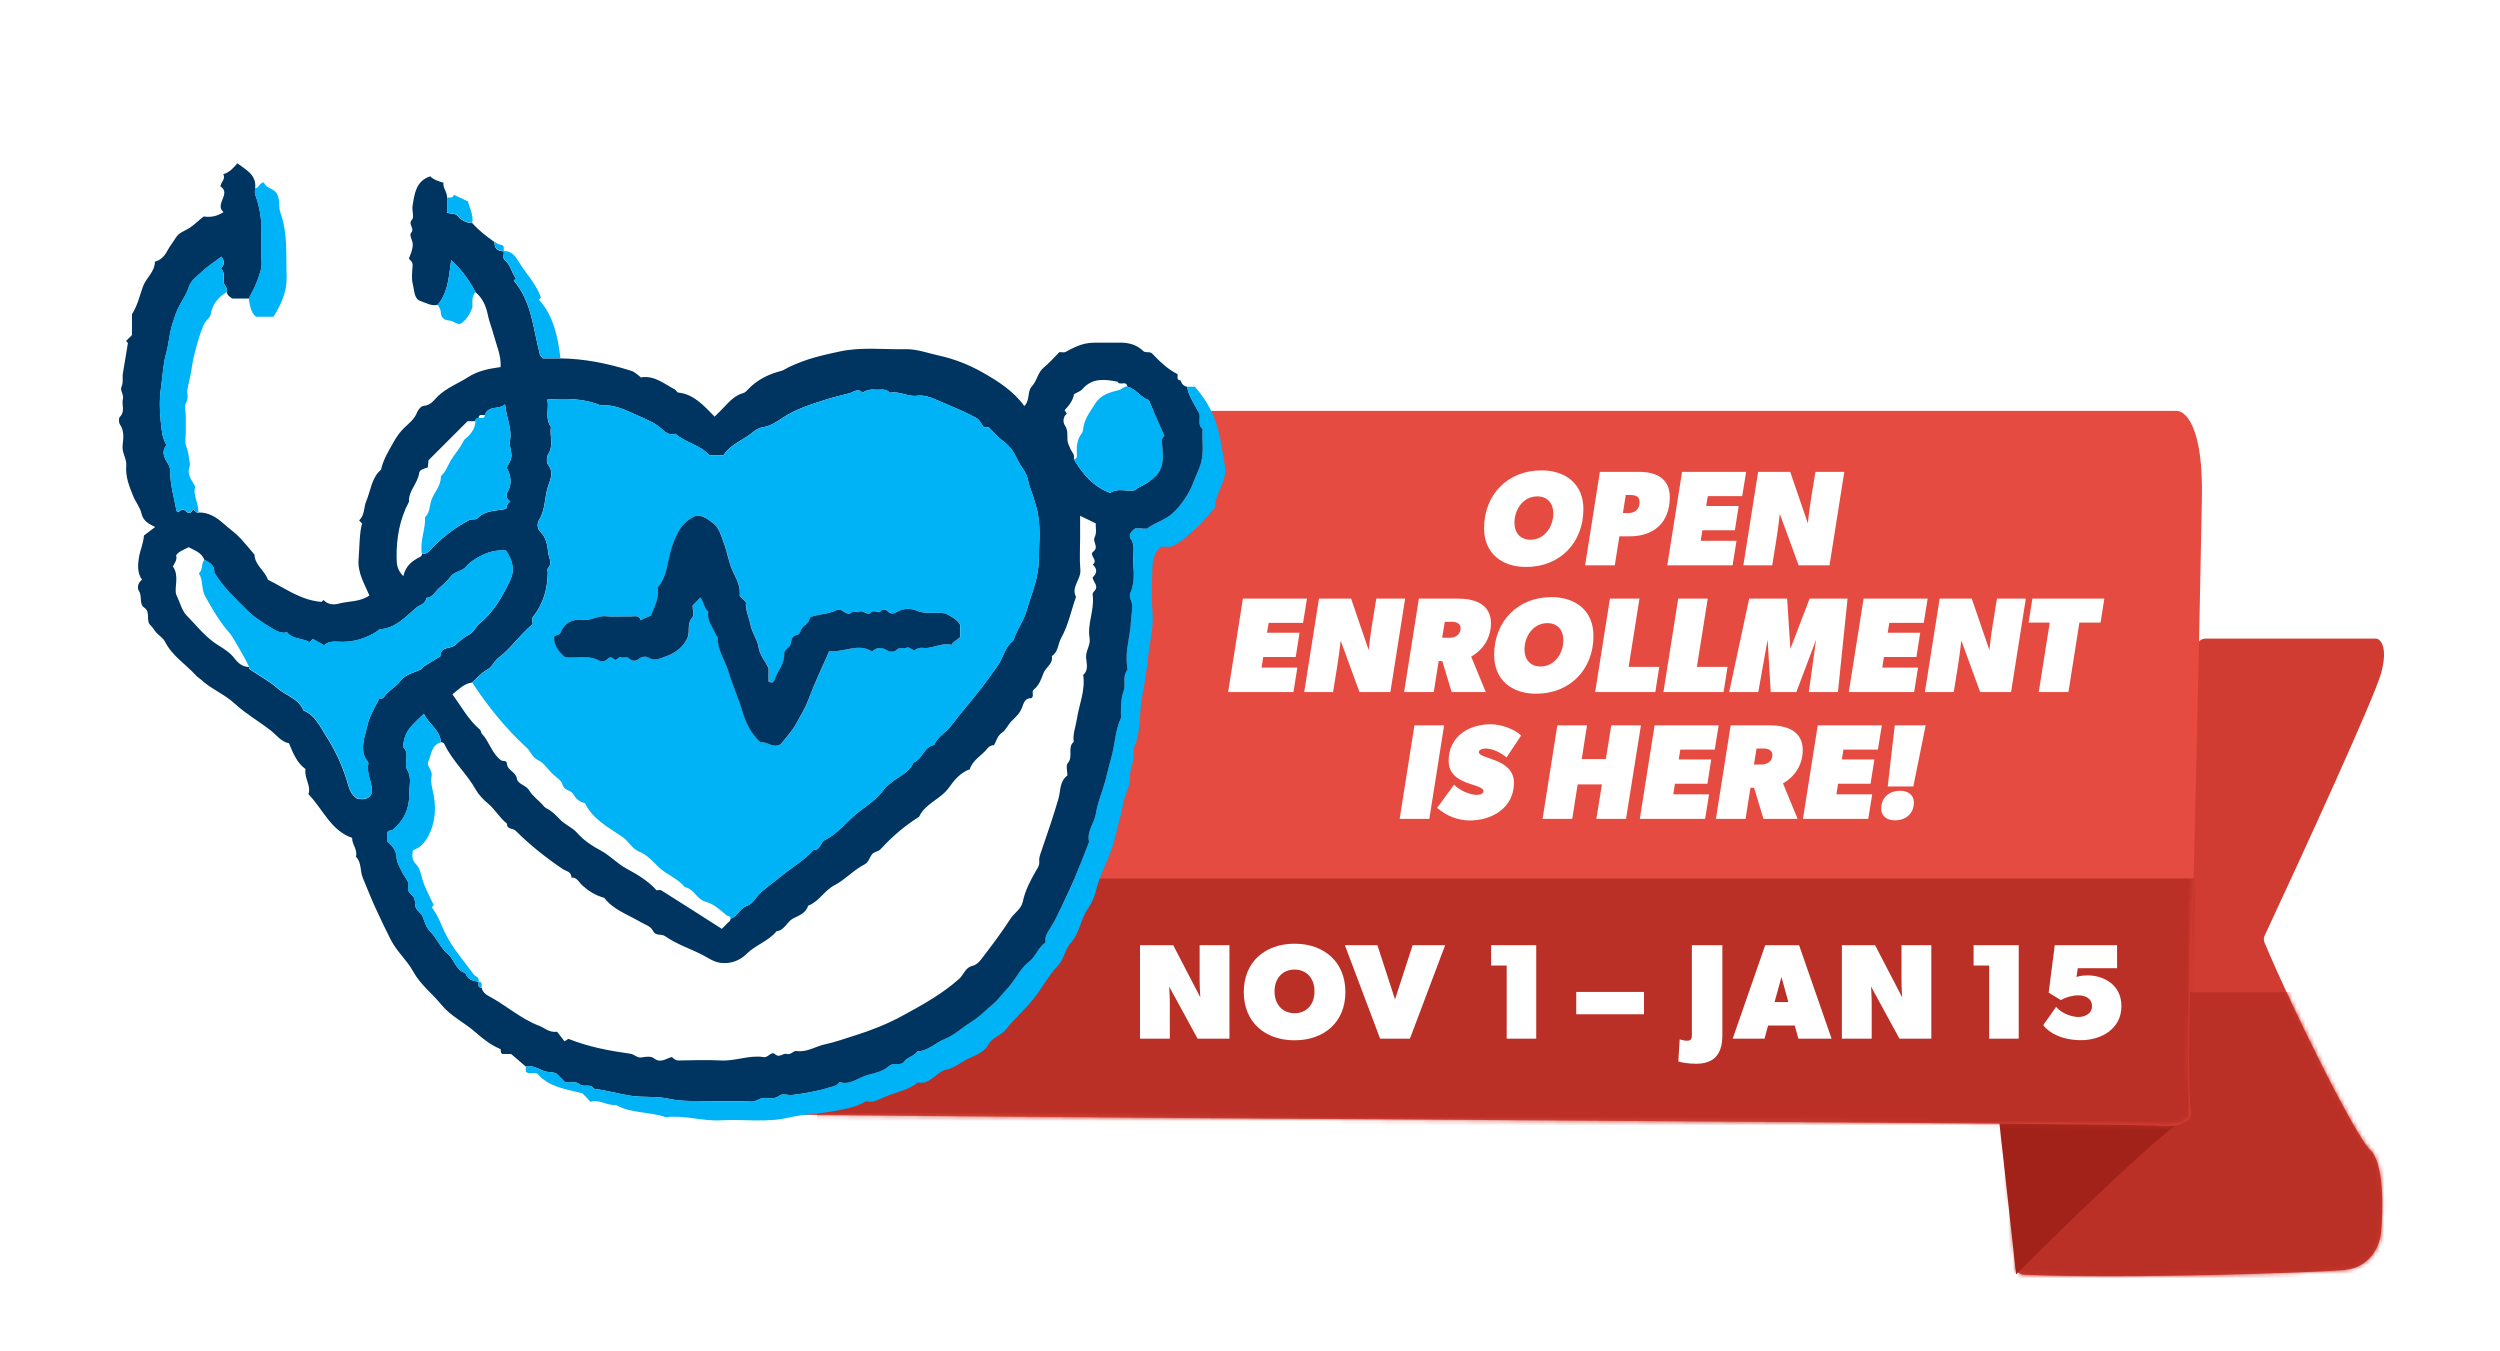
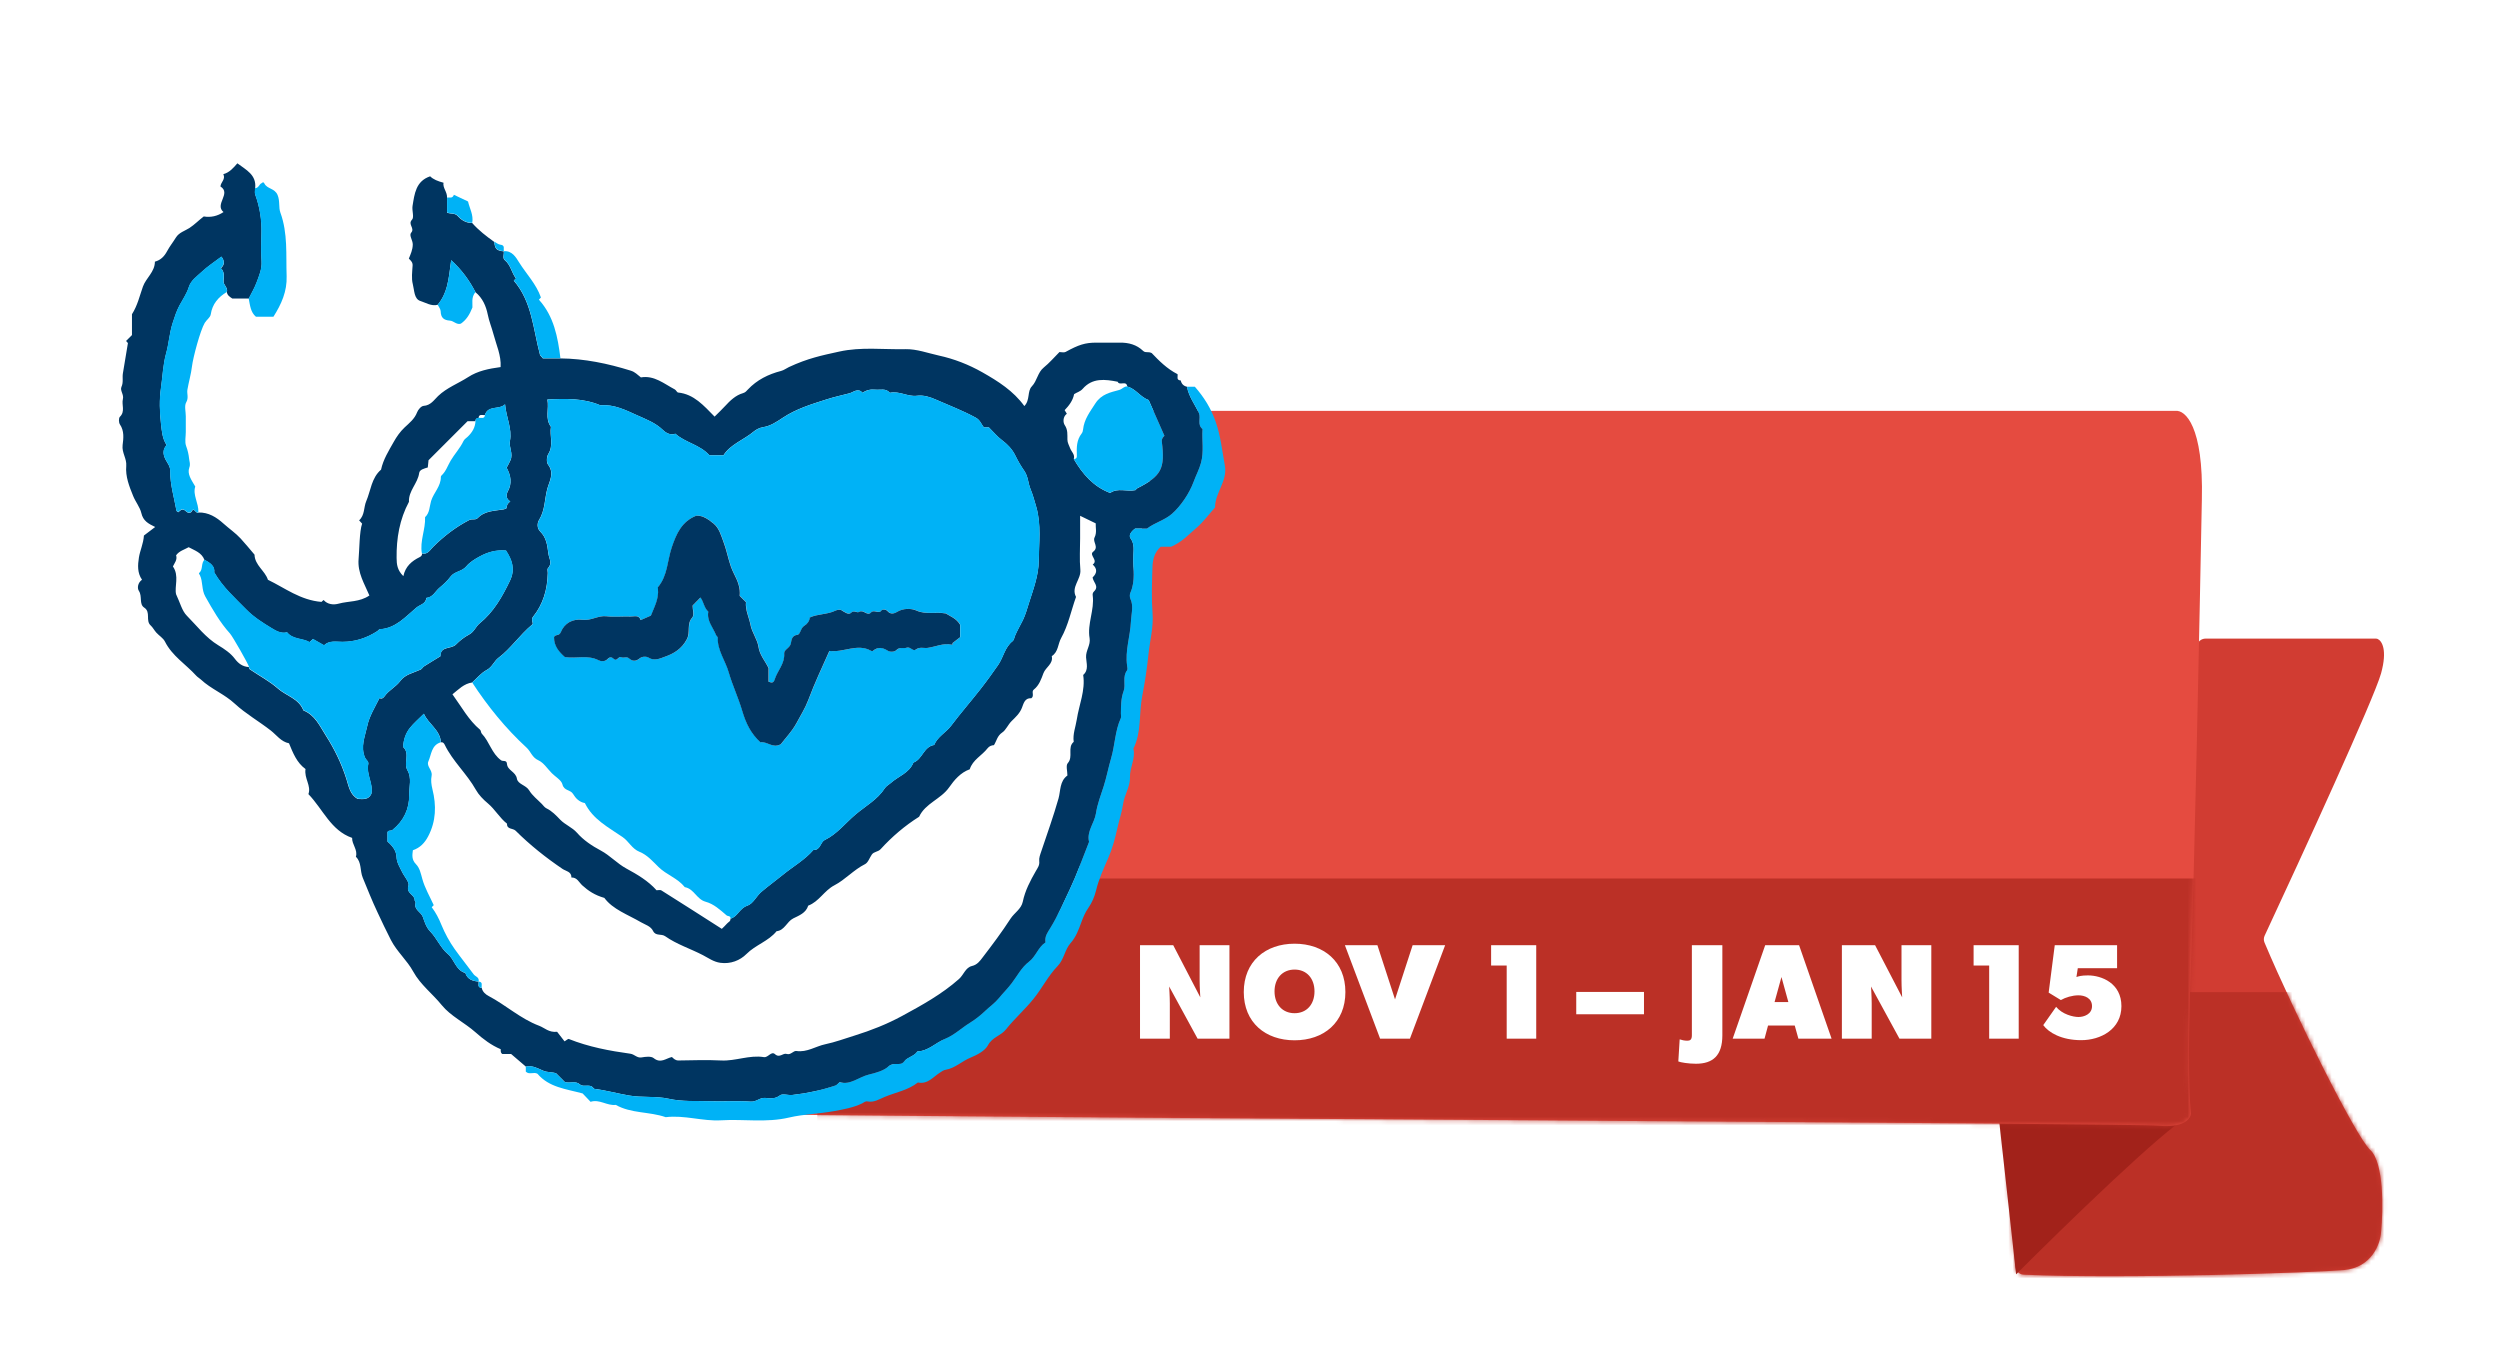
<svg xmlns="http://www.w3.org/2000/svg" width="572" height="309" viewBox="0 0 572 309" fill="none">
  <g filter="url(#filter0_g_8205_89)">
    <path d="M543.548 146.115H504.625C503.815 146.115 503.085 146.604 502.776 147.353L458.47 254.942C458.349 255.235 458.3 255.553 458.326 255.869L461.142 289.822C461.225 290.818 462.02 291.601 463.018 291.646C486.068 292.687 530.046 291.155 536.286 290.591C542.686 290.012 544.619 284.56 544.786 281.907C545.286 276.841 545.486 265.986 542.286 263.092C539.138 260.244 525.084 232.194 518.123 215.668C517.905 215.15 517.915 214.586 518.153 214.076C526.61 195.944 543.209 159.781 544.786 154.075C546.271 148.701 544.999 146.653 544.009 146.194C543.866 146.127 543.706 146.115 543.548 146.115Z" fill="#D13C32" />
  </g>
  <mask id="mask0_8205_89" style="mask-type:alpha" maskUnits="userSpaceOnUse" x="458" y="146" width="88" height="146">
    <path d="M543.548 146.115H504.625C503.815 146.115 503.085 146.604 502.776 147.353L458.47 254.942C458.349 255.235 458.3 255.553 458.326 255.869L461.142 289.822C461.225 290.818 462.02 291.601 463.018 291.646C486.068 292.687 530.046 291.155 536.286 290.591C542.686 290.012 544.619 284.56 544.786 281.907C545.286 276.841 545.486 265.986 542.286 263.092C539.138 260.244 525.084 232.194 518.123 215.668C517.905 215.149 517.915 214.586 518.153 214.076C526.61 195.944 543.209 159.78 544.786 154.075C546.271 148.701 544.999 146.653 544.009 146.194C543.866 146.127 543.706 146.115 543.548 146.115Z" fill="#BB3026" />
  </mask>
  <g mask="url(#mask0_8205_89)">
    <g filter="url(#filter1_g_8205_89)">
      <rect x="448" y="227" width="105" height="86" fill="#BB3026" />
    </g>
  </g>
  <g filter="url(#filter2_g_8205_89)">
    <path d="M500.786 255.388C495.186 258.283 472.119 280.716 461.286 291.571L457.286 255.388L461.286 254.664L500.786 255.388Z" fill="#A2221A" />
  </g>
  <g filter="url(#filter3_g_8205_89)">
    <path d="M497.786 94.011H263.095C261.877 94.011 260.941 95.09 261.115 96.296L263.236 111.028C263.269 111.26 263.261 111.496 263.213 111.725L256.286 144.667L245.982 204.424C245.917 204.8 245.746 205.15 245.489 205.432L213.839 240.129C213.616 240.372 213.337 240.557 213.026 240.667L183.136 251.207C181.028 251.95 181.447 255.059 183.682 255.082C272.483 256.012 488.044 257.005 493.786 257.559C499.786 258.138 501.286 255.871 501.286 254.664C500.953 252.252 500.486 242.073 501.286 220.652C502.086 199.232 503.286 140.808 503.786 114.273C504.186 97.484 499.953 93.77 497.786 94.011Z" fill="#E54B40" />
  </g>
  <mask id="mask1_8205_89" style="mask-type:alpha" maskUnits="userSpaceOnUse" x="181" y="94" width="323" height="164">
    <path d="M497.786 94.011H263.095C261.877 94.011 260.941 95.09 261.115 96.296L263.236 111.028C263.269 111.26 263.261 111.496 263.213 111.725L256.286 144.667L245.982 204.424C245.917 204.8 245.746 205.15 245.489 205.432L213.839 240.129C213.616 240.372 213.337 240.557 213.026 240.667L183.136 251.207C181.028 251.95 181.447 255.059 183.682 255.082C272.483 256.012 488.044 257.005 493.786 257.559C499.786 258.138 501.286 255.871 501.286 254.664C500.953 252.252 500.486 242.073 501.286 220.652C502.086 199.232 503.286 140.808 503.786 114.273C504.186 97.484 499.953 93.77 497.786 94.011Z" fill="#E54B40" />
  </mask>
  <g mask="url(#mask1_8205_89)">
    <g filter="url(#filter4_g_8205_89)">
      <rect x="187" y="201" width="369" height="92" fill="#BB3026" />
    </g>
  </g>
  <path d="M45.377 117.259C47.703 117.193 49.513 118.33 51.152 119.81C52.447 120.973 53.953 122.003 55.063 123.219C56.12 124.382 57.177 125.651 58.234 126.906C58.301 129.337 60.666 130.619 61.3 132.654C65.225 134.544 68.713 137.319 73.55 137.715C73.338 137.9 73.603 137.675 74.039 137.279C74.951 138.323 76.312 138.442 77.501 138.112C79.761 137.49 82.258 137.794 84.518 136.248C83.394 133.566 81.769 131.068 82.047 127.884C82.232 125.849 82.232 121.541 82.853 119.81C82.615 119.559 82.39 119.308 82.166 119.057C83.487 117.854 83.196 116.07 83.791 114.683C84.835 112.251 84.98 109.344 87.187 107.454C87.676 105.129 88.945 103.133 90.081 101.112C90.755 99.909 91.534 98.786 92.565 97.808C93.649 96.79 94.865 95.852 95.433 94.333C95.657 93.725 96.371 92.906 96.913 92.866C98.551 92.76 99.291 91.518 100.243 90.606C102.251 88.69 104.828 87.752 107.088 86.298C109.321 84.845 111.832 84.356 114.541 83.986C114.699 81.303 113.549 78.912 112.902 76.441C112.506 74.934 111.898 73.507 111.594 71.948C111.211 70.058 110.418 68.182 108.792 66.86C107.392 64.151 105.634 61.733 103.229 59.539C102.595 64.508 102.304 67.124 100.137 69.741C98.683 70.111 97.415 69.252 96.186 68.869C94.719 68.406 94.812 66.398 94.455 65.037C94.098 63.689 94.323 62.182 94.402 60.755C94.442 60.042 94.058 59.685 93.543 59.169C93.939 58.178 94.415 57.174 94.442 55.972C94.468 54.967 93.53 53.857 94.072 53.249C94.997 52.206 93.226 51.347 94.27 50.263C94.812 49.708 94.217 48.175 94.389 47.131C94.838 44.37 95.129 41.449 98.419 40.339C99.133 41.053 100.177 41.462 101.472 41.806C101.26 43.008 102.383 43.96 102.278 45.255V48.664C103.242 49.021 104.075 48.691 104.762 49.47C105.581 50.382 106.691 51.056 108.039 51.029C109.519 52.708 111.277 54.056 113.087 55.351C113.232 56.963 113.629 57.359 115.254 57.518C115.373 58.192 114.897 59.037 115.505 59.539C116.866 60.663 117.051 62.433 118.056 63.715C117.844 63.927 117.672 64.098 117.553 64.217C121.729 69.067 121.954 75.238 123.566 81.264C123.632 81.343 123.936 81.687 124.213 82.004H128.217C133.741 82.057 139.053 83.167 144.312 84.805C145.343 85.122 145.858 85.757 146.638 86.351C149.677 85.823 151.924 87.805 154.395 89.1C154.699 89.258 154.884 89.787 155.161 89.813C158.769 90.183 160.989 92.773 163.499 95.324C164.398 94.425 165.164 93.712 165.865 92.945C167.054 91.663 168.296 90.434 170.014 89.946C170.556 89.787 170.807 89.457 171.111 89.126C173.199 86.906 175.802 85.624 178.709 84.871C179.37 84.7 179.912 84.263 180.506 83.986C184.854 81.964 187.985 81.33 192.003 80.445C197.077 79.321 202.138 80.008 207.186 79.889C209.763 79.837 212.313 80.801 214.837 81.356C218.286 82.109 221.616 83.404 224.748 85.175C228.381 87.237 231.87 89.443 234.368 92.906C235.729 91.531 234.989 89.536 236.085 88.4C237.314 87.118 237.394 85.241 238.808 84.092C240.103 83.048 241.199 81.753 242.402 80.55C242.864 80.55 243.433 80.722 243.803 80.524C246.802 78.872 248.282 78.396 250.832 78.396C252.63 78.396 254.427 78.409 256.224 78.396C258.232 78.37 260.069 78.859 261.549 80.286C262.091 80.814 262.699 80.365 263.518 80.788C265.117 82.466 266.994 84.382 269.425 85.611C269.531 86.153 269.068 86.986 270.152 87.052C270.324 87.831 270.812 88.32 271.592 88.492C271.989 90.752 273.416 92.549 274.341 94.557C274.803 95.707 273.878 97.174 275.16 98.178C274.975 100.742 275.517 103.305 274.803 105.908C274.38 107.454 273.64 108.802 273.112 110.256C272.147 112.872 270.218 115.753 268.183 117.55C266.518 119.017 264.364 119.506 262.435 120.946H259.726C258.801 121.607 258.193 122.506 258.682 123.179C259.633 124.501 259.356 125.888 259.316 127.249C259.224 130.038 259.858 132.892 258.655 135.601C258.47 135.997 258.47 136.618 258.655 137.015C259.448 138.759 258.854 140.437 258.774 142.195C258.629 145.591 257.4 148.894 257.902 152.33C257.955 152.687 258.061 153.163 257.889 153.387C256.766 154.867 257.651 156.664 257.109 158.118C256.462 159.836 256.501 161.527 256.475 163.245C256.475 163.602 256.594 164.025 256.462 164.315C255.127 167.236 255.127 170.487 254.242 173.486C253.607 175.64 253.211 177.834 252.524 179.961C251.876 181.983 251.084 183.991 250.78 186.066C250.449 188.326 248.613 190.189 249.194 192.634C247.754 196.241 246.472 199.915 244.82 203.416C243.393 206.429 242.071 209.508 240.314 212.363C239.746 213.288 238.979 214.239 239.217 215.64C237.565 216.71 237.037 218.838 235.438 220.053C233.72 221.361 232.755 223.317 231.5 224.956C230.575 226.158 229.505 227.215 228.566 228.378C227.668 229.475 226.465 230.321 225.448 231.285C224.444 232.25 223.228 233.215 221.959 234.007C220.03 235.197 218.325 236.849 216.277 237.681C214.11 238.566 212.419 240.496 209.908 240.575C209.194 241.725 207.675 241.817 206.895 242.861C206.01 244.037 204.516 242.927 203.354 243.971C202.191 245.015 200.394 245.477 198.795 245.874C196.509 246.442 194.579 248.332 192.108 247.618C191.725 247.935 191.487 248.266 191.183 248.371C187.959 249.455 184.655 250.169 181.273 250.539C180.321 250.644 179.053 250.169 178.458 250.631C177.335 251.503 176.198 251.331 175.102 251.212C173.846 251.094 173.093 252.151 171.785 252.058C168.679 251.834 165.548 252.058 162.429 251.966C159.284 251.86 156.165 252.111 152.968 251.397C150.06 250.75 146.955 251.186 143.916 250.657C141.233 250.195 138.591 249.455 135.882 249.111C135.115 247.777 133.582 248.9 132.697 248.12C131.627 247.195 130.398 247.962 129.235 247.565C128.614 246.944 127.94 246.27 127.253 245.583C126.301 245.24 125.31 245.425 124.266 244.975C123.143 244.486 121.782 243.68 120.328 244.05C119.218 243.099 118.122 242.161 116.946 241.156H114.924C114.554 240.919 114.554 240.562 114.567 240.06C112.413 239.161 110.563 237.76 108.779 236.175C106.308 233.981 103.097 232.475 101.075 229.977C98.961 227.361 96.199 225.313 94.547 222.3C93.133 219.71 90.808 217.741 89.433 215.058C88.363 212.97 87.372 210.869 86.381 208.755C85.139 206.125 84.082 203.469 82.985 200.787C82.337 199.214 82.773 197.311 81.426 196.03C81.915 194.431 80.501 193.215 80.567 191.709C75.691 190.017 73.933 185.194 70.564 181.692C71.264 179.803 69.559 178.085 69.903 175.957C67.907 174.517 67.035 172.284 66.124 170.064C64.313 169.72 63.256 168.161 61.974 167.157C59.265 165.042 56.2 163.298 53.742 161.025C51.324 158.779 48.284 157.655 45.945 155.462C45.602 155.145 45.179 154.92 44.875 154.577C42.51 151.973 39.391 150.084 37.739 146.793C37.33 145.974 36.391 145.445 35.757 144.732C35.308 144.23 34.911 143.49 34.515 143.146C33.194 141.997 34.607 140.067 32.982 139.01C31.78 138.217 32.599 136.433 31.78 135.204C31.357 134.583 31.502 133.341 32.493 132.641C31.396 131.095 31.515 129.271 31.78 127.58C32.031 125.954 32.81 124.408 32.929 122.532C33.762 121.898 34.594 121.263 35.506 120.576C33.894 119.797 32.744 119.175 32.335 117.378C32.031 116.07 31.013 114.828 30.471 113.493C29.573 111.287 28.674 109.027 28.886 106.609C29.031 104.917 27.842 103.583 28.053 101.852C28.251 100.292 28.463 98.601 27.432 97.094C27.155 96.685 27.128 95.654 27.432 95.363C28.714 94.121 27.776 92.615 28.119 91.293C28.384 90.276 27.406 89.351 27.789 88.518C28.278 87.461 27.947 86.43 28.119 85.413C28.476 83.18 28.859 80.96 29.269 78.489C29.295 78.528 29.071 78.264 28.846 78.013C29.269 77.59 29.692 77.167 30.194 76.665V71.895C31.489 69.86 31.951 67.666 32.705 65.565C33.418 63.583 35.44 62.209 35.44 59.87C36.775 59.513 37.594 58.654 38.228 57.478C38.81 56.381 39.602 55.404 40.25 54.346C40.964 53.184 42.311 52.827 43.342 52.166C44.531 51.386 45.47 50.395 46.619 49.523C48.231 49.801 49.764 49.444 51.139 48.519C49.011 46.748 52.989 44.264 50.438 42.665C50.517 41.647 51.667 41.039 51.099 39.85C52.513 39.467 53.411 38.41 54.31 37.366C56.292 38.872 58.737 39.982 58.38 43.088C58.38 43.563 58.248 44.092 58.406 44.515C59.45 47.356 59.913 50.263 59.834 53.289C59.781 55.443 59.715 57.61 59.86 59.764C59.979 61.575 59.292 63.121 58.697 64.706C58.234 65.948 57.534 67.098 56.94 68.301H53.147C52.605 67.931 52.024 67.6 51.905 66.86C52.262 65.829 51.072 65.275 51.152 64.283C51.244 63.279 51.403 62.209 50.531 61.376C51.363 60.636 51.482 59.83 50.676 58.733C49.117 59.91 47.478 60.967 46.091 62.288C45.02 63.306 43.712 64.125 43.197 65.75C42.734 67.217 41.822 68.538 41.082 69.9C40.395 71.181 39.959 72.542 39.51 73.943C38.77 76.255 38.651 78.647 38.017 80.88C37.29 83.497 37.224 86.14 36.841 88.743C36.444 91.439 36.523 94.267 36.841 96.989C37.026 98.588 37.145 100.372 38.122 101.838C37.224 102.896 37.237 103.939 37.951 105.274C38.347 106.001 38.968 106.714 38.955 107.745C38.915 110.851 39.84 113.824 40.382 116.85C40.408 116.995 40.66 117.101 40.779 117.207C41.056 116.969 41.334 116.757 41.492 116.625C42.43 116.348 42.655 117.603 43.501 117.286C43.923 117.326 43.937 116.453 44.399 116.704C44.809 117.008 44.941 117.431 45.404 117.312L45.377 117.259ZM109.493 224.586C109.598 225.128 109.136 225.96 110.219 226.026C110.391 226.925 111.118 227.533 111.779 227.876C115.743 229.964 119.099 233.096 123.354 234.695C124.597 235.157 125.588 236.294 127.464 236.069C127.953 236.703 128.601 237.522 129.169 238.262C129.631 237.998 129.975 237.641 130.147 237.721C134.679 239.531 139.436 240.43 144.22 241.09C145.184 241.223 145.739 242.121 146.797 241.936C147.695 241.777 148.964 241.619 149.558 242.095C151.157 243.403 152.386 242.134 153.734 241.844C154.197 242.28 154.553 242.65 155.267 242.636C158.504 242.584 161.755 242.478 164.993 242.636C168.309 242.808 171.454 241.328 174.784 241.87C175.749 242.029 176.463 240.416 177.322 241.196C178.392 242.161 179.132 240.852 180.004 241.143C180.929 241.447 181.51 240.364 182.224 240.469C184.655 240.826 186.624 239.386 188.831 238.923C191.104 238.447 193.324 237.615 195.557 236.928C199.297 235.765 202.904 234.338 206.327 232.488C210.899 230.004 215.458 227.506 219.422 223.991C220.493 223.04 220.902 221.361 222.395 221.018C223.585 220.74 224.219 219.868 224.814 219.075C227.034 216.181 229.227 213.261 231.209 210.195C232.081 208.848 233.654 208.002 234.011 206.324C234.539 203.76 235.729 201.514 237.01 199.28C237.394 198.606 237.896 197.985 237.777 197.06C237.684 196.294 237.988 195.554 238.253 194.761C239.6 190.757 241.028 186.766 242.19 182.683C242.679 180.939 242.428 178.719 244.225 177.437C244.225 176.459 243.829 175.138 244.305 174.609C245.639 173.129 244.133 171.015 245.666 169.733C245.415 167.963 246.102 166.324 246.366 164.633C246.881 161.237 248.375 157.973 247.833 154.431C249.154 153.282 248.56 151.735 248.494 150.414C248.401 148.842 249.564 147.599 249.3 146.027C248.731 142.723 250.449 139.552 250.013 136.248C249.96 135.892 250.026 135.588 250.33 135.297C251.546 134.134 250.106 133.209 249.987 132.112C251.004 131.161 251.123 130.17 250.013 129.165C251.388 128.214 249.088 127.012 250.119 126.232C251.533 125.162 249.921 123.999 250.436 122.968C251.004 121.845 250.648 120.708 250.7 119.744C249.432 119.123 248.375 118.621 247.132 118.013V123.153C247.132 125.558 246.961 127.976 247.185 130.355C247.397 132.562 244.992 134.279 246.194 136.579C245.071 139.71 244.437 143.027 242.798 145.974C242.032 147.335 242.164 149.159 240.644 150.123C241.028 151.894 239.257 152.647 238.741 154.022C238.239 155.369 237.764 156.81 236.521 157.788C235.914 158.263 236.733 159.215 235.966 159.757C234.434 159.651 234.196 161.012 233.799 161.99C233.297 163.245 232.359 164.091 231.46 164.976C230.641 165.782 230.139 167.051 229.333 167.579C228.157 168.359 228.038 169.495 227.417 170.486C226.835 170.526 226.333 170.724 225.95 171.213C224.668 172.878 222.554 173.83 221.88 176.01C219.766 176.763 218.325 178.481 217.163 180.146C215.26 182.868 211.718 183.78 210.291 186.872C207.014 188.934 204.094 191.431 201.49 194.285C200.883 194.946 199.944 194.827 199.469 195.528C198.953 196.268 198.623 197.364 197.909 197.721C195.319 199.016 193.403 201.263 190.906 202.558C188.58 203.76 187.391 206.297 184.92 207.209C184.404 208.9 182.819 209.469 181.497 210.129C180.004 210.883 179.528 212.878 177.678 213.063C175.815 215.362 172.868 216.181 170.78 218.283C169.327 219.736 167.173 220.621 164.808 220.291C163.288 220.08 162.099 219.207 160.843 218.547C157.976 217.054 154.844 216.076 152.201 214.213C151.316 213.578 150.021 214.239 149.426 213.01C148.898 211.9 147.616 211.57 146.664 211.015C143.625 209.244 140.203 208.068 138.273 205.438C136.08 204.817 134.6 203.813 133.226 202.571C132.472 201.884 132.036 200.721 130.741 200.774C130.781 199.413 129.459 199.32 128.719 198.818C124.874 196.215 121.253 193.334 117.976 190.07C117.355 189.449 115.941 189.819 116.007 188.458C114.316 187.136 113.285 185.207 111.647 183.833C110.563 182.934 109.519 181.851 108.885 180.714C106.823 177.028 103.573 174.186 101.736 170.368C101.604 170.09 101.339 169.733 100.89 169.852C100.705 166.985 98.036 165.69 96.992 163.311C95.816 164.487 94.693 165.425 93.807 166.549C92.816 167.791 92.314 169.31 92.248 170.923C93.9 172.455 92.275 174.596 93.239 176.261C94.257 178.032 93.609 179.974 93.636 181.824C93.688 185.088 92.367 187.837 89.803 189.911C89.486 190.176 88.852 189.898 88.667 190.414V192.568C89.79 193.493 90.676 194.682 90.728 196.03C90.781 197.404 91.468 198.382 91.997 199.492C92.512 200.575 93.741 201.87 93.464 202.663C92.856 204.46 94.931 204.685 94.878 205.967C94.878 206.165 95.155 206.416 95.102 206.575C94.613 208.16 96.371 208.636 96.781 209.865C97.124 210.922 97.56 212.23 98.432 213.116C99.965 214.688 100.824 216.908 102.423 218.23C104.022 219.551 104.247 221.996 106.467 222.617C106.956 224.097 108.158 224.48 109.532 224.599L109.493 224.586ZM108.779 96.368C108.184 96.368 107.577 96.368 106.982 96.368C104.022 99.328 101.062 102.301 98.049 105.301C97.996 105.816 97.93 106.384 97.877 106.952C97.071 107.203 96.014 107.428 95.908 108.221C95.591 110.599 93.437 112.304 93.57 114.815C91.416 118.832 90.689 123.153 90.742 127.659C90.755 129.126 90.887 130.447 92.288 131.822C92.763 129.575 94.217 128.359 96.014 127.474C96.292 127.342 96.648 127.078 96.529 126.628C97.877 126.959 98.393 125.809 99.12 125.109C101.564 122.677 104.247 120.603 107.339 119.004C108.026 118.647 108.792 119.07 109.294 118.541C110.946 116.81 113.193 116.916 115.281 116.546C115.492 116.506 115.69 116.374 115.888 116.295C115.915 115.687 116.1 115.158 116.761 114.749C115.769 114.128 115.743 113.269 116.219 112.37C117.183 110.573 116.906 108.842 115.915 107.018C116.206 106.516 116.523 105.908 116.787 105.327C117.487 103.754 116.391 102.367 116.681 100.874C117.21 98.072 115.809 95.509 115.558 92.509C114.184 93.844 111.739 92.641 110.933 94.954C110.391 95.059 109.559 94.597 109.493 95.68C108.991 95.667 108.753 95.905 108.766 96.407L108.779 96.368ZM245.666 105.01C247.674 108.432 250.172 111.353 254.004 112.793C255.735 111.538 257.823 112.568 259.792 112.146C259.911 112.027 260.056 111.789 260.254 111.696C265.712 108.921 266.597 107.256 265.831 101.098C265.738 100.398 266.121 100.015 266.425 99.724C265.196 96.936 263.994 94.201 262.818 91.544C260.902 90.871 259.858 88.928 257.915 88.452C257.757 86.946 256.131 88.347 255.722 87.342C252.828 86.774 249.947 86.404 247.714 88.968C247.146 89.615 246.353 89.774 245.758 90.183C245.454 91.716 244.543 92.84 243.591 93.844C243.789 94.161 244.106 94.65 244.093 94.663C243.115 95.39 243.234 96.711 243.604 97.253C244.358 98.363 244.199 99.46 244.225 100.596C244.225 101.323 244.609 101.878 244.82 102.499C245.098 103.332 246.023 103.992 245.679 105.023L245.666 105.01ZM56.9 152.555C56.979 152.766 57.006 153.057 57.164 153.163C59.318 154.629 61.657 155.858 63.599 157.563C65.516 159.241 68.383 159.849 69.414 162.558C72.083 163.628 73.101 166.047 74.528 168.28C76.536 171.425 78.122 174.689 79.245 178.23C79.787 179.935 80.064 181.838 81.848 182.802C83.064 182.855 84.32 183.053 84.967 181.626C85.443 179.34 83.738 177.199 84.253 174.808C84.372 174.226 83.712 173.869 83.487 173.341C82.443 170.817 83.5 168.531 84.002 166.179C84.491 163.853 85.76 161.871 86.83 159.717C87.385 160.021 87.742 159.664 88.019 159.268C88.997 157.893 90.583 157.18 91.601 155.792C92.697 154.299 94.627 153.955 96.252 153.202C96.556 153.057 96.728 152.647 97.032 152.462C98.261 151.669 99.516 150.929 100.758 150.163C100.732 147.758 103.229 148.59 104.313 147.48C105.145 146.622 106.229 145.763 107.299 145.208C108.502 144.573 108.832 143.371 109.757 142.618C112.955 140.014 114.911 136.539 116.668 132.879C117.923 130.249 117.157 128.122 115.756 125.981C113.549 125.796 111.66 126.298 109.757 127.329C108.581 127.963 107.458 128.663 106.652 129.628C105.661 130.817 103.996 130.712 103.071 131.954C102.37 132.905 101.458 133.738 100.533 134.504C99.569 135.31 99.04 136.698 97.534 136.817C97.428 138.204 96.054 138.363 95.261 139.037C92.75 141.138 90.53 143.78 86.883 143.992C86.698 143.992 86.54 144.283 86.341 144.415C83.91 145.987 81.28 146.873 78.347 146.873C76.853 146.873 75.294 146.516 74.131 147.665C73.18 147.124 72.4 146.688 71.594 146.225C71.409 146.397 71.158 146.622 70.801 146.939C69.216 145.987 67.009 146.384 65.661 144.692C64.3 145.049 63.124 144.349 62.106 143.728C60.058 142.485 58.01 141.19 56.305 139.446C53.755 136.83 50.98 134.412 48.998 130.976C49.209 129.602 48.086 128.796 46.778 128.108C46.144 126.417 44.545 125.954 43.17 125.201C42.14 125.769 41.003 126.06 40.29 127.051C40.62 128.055 39.946 128.795 39.563 129.602C41.069 131.769 39.867 134.227 40.29 135.971C41.228 137.94 41.637 139.763 42.747 140.873C45.06 143.199 47.042 145.882 49.962 147.652C51.297 148.458 52.777 149.449 53.702 150.692C54.601 151.881 55.499 152.489 56.86 152.621L56.9 152.555ZM108.052 156.149C106.136 156.413 104.934 157.735 103.52 158.858C105.634 161.778 107.22 164.765 109.836 166.958C110.061 167.143 110.021 167.632 110.233 167.857C111.99 169.68 112.492 172.403 114.659 173.962C115.096 174.266 115.928 173.83 115.994 174.768C116.1 176.288 118.003 176.552 118.267 178.151C118.478 179.459 120.342 179.604 121.082 180.846C121.795 182.036 122.998 182.948 123.989 183.965C124.319 184.309 124.61 184.745 125.019 184.943C126.288 185.551 127.253 186.581 128.164 187.533C129.327 188.735 130.913 189.29 131.997 190.519C133.529 192.264 135.432 193.519 137.481 194.616C139.582 195.739 141.181 197.563 143.321 198.725C145.806 200.073 148.303 201.54 150.219 203.694C150.615 203.694 151.065 203.549 151.316 203.72C155.875 206.588 160.42 209.495 165.151 212.521C165.561 212.111 165.984 211.741 166.354 211.305C166.644 210.962 167.213 210.803 167.12 210.195C168.772 209.733 169.221 207.804 170.939 207.235C172.353 206.76 173.014 205.068 174.203 204.051C175.802 202.69 177.52 201.461 179.132 200.139C181.444 198.25 184.114 196.756 186.109 194.457C187.734 194.576 187.629 192.713 188.712 192.184C191.514 190.823 193.39 188.352 195.689 186.396C198.002 184.428 200.75 182.974 202.468 180.305C202.759 179.855 203.354 179.552 203.763 179.182C205.494 177.609 208.018 176.895 208.983 174.477C211.058 173.724 211.322 170.817 213.727 170.447C214.493 168.544 216.409 167.632 217.599 166.06C219.753 163.192 222.118 160.497 224.325 157.669C225.739 155.872 227.06 154.022 228.368 152.145C229.584 150.388 229.875 148.088 231.698 146.674C232.002 146.437 232.055 145.882 232.227 145.472C232.742 144.23 233.443 143.067 234.024 141.891C234.632 140.649 235.028 139.195 235.464 137.821C236.455 134.729 237.631 131.57 237.658 128.32C237.698 124.223 238.266 120.087 237.09 115.991C236.68 114.577 236.323 113.229 235.755 111.855C235.226 110.573 235.24 109.027 234.354 107.745C233.588 106.648 232.901 105.472 232.319 104.27C231.593 102.763 230.509 101.653 229.188 100.662C228.157 99.896 227.311 98.852 226.254 97.795H225.104C224.483 97.042 224.311 96.143 223.215 95.548C220.268 93.95 217.149 92.76 214.11 91.425C212.881 90.884 211.375 90.342 209.763 90.553C207.688 90.818 205.732 89.391 203.591 89.879C202.68 88.769 201.424 89.272 200.288 89.153C199.218 89.047 198.227 89.232 197.341 89.879C196.337 88.664 195.214 89.761 194.368 89.985C192.65 90.434 190.879 90.818 189.188 91.359C185.699 92.469 182.158 93.54 179.079 95.601C177.665 96.54 176.251 97.491 174.573 97.742C173.714 97.874 172.908 98.35 172.472 98.72C170.173 100.662 167.12 101.64 165.521 104.177H162.323C160.117 101.733 156.8 101.297 154.514 99.235C153.351 99.711 152.201 98.918 151.673 98.389C149.981 96.738 147.801 95.932 145.805 95.033C143.189 93.857 140.48 92.456 137.388 92.747C133.543 91.108 129.526 91.174 125.231 91.399C125.667 93.566 124.61 95.733 126.05 97.65C125.707 99.711 126.724 101.852 125.442 103.887C125.059 104.494 124.993 105.789 125.389 106.305C126.922 108.261 125.667 110.163 125.218 111.842C124.583 114.207 124.716 116.771 123.328 118.977C122.905 119.651 122.813 120.841 123.592 121.607C125.019 123.008 125.218 124.739 125.456 126.628C125.614 127.831 126.46 128.862 125.35 130.038C125.165 130.223 125.337 130.738 125.323 131.095C125.244 134.821 124.293 138.257 121.901 141.19C121.425 141.785 122.126 142.644 121.795 142.869C118.769 145.419 116.866 148.392 114.065 150.493C113.021 151.273 112.638 152.621 111.329 153.308C110.074 153.969 109.123 155.171 108.026 156.149H108.052Z" fill="#003561" />
  <path d="M120.302 244.037C121.756 243.667 123.117 244.473 124.24 244.962C125.284 245.411 126.275 245.226 127.227 245.57C127.9 246.244 128.588 246.931 129.209 247.552C130.372 247.948 131.614 247.182 132.671 248.107C133.556 248.873 135.102 247.763 135.855 249.098C138.564 249.441 141.194 250.181 143.89 250.644C146.929 251.172 150.048 250.736 152.941 251.384C156.126 252.097 159.245 251.846 162.403 251.952C165.521 252.058 168.653 251.82 171.759 252.045C173.067 252.137 173.82 251.08 175.075 251.199C176.172 251.305 177.309 251.476 178.432 250.617C179.026 250.155 180.295 250.617 181.246 250.525C184.616 250.155 187.933 249.455 191.157 248.358C191.461 248.252 191.699 247.922 192.082 247.605C194.553 248.318 196.483 246.415 198.769 245.86C200.368 245.464 202.178 245.001 203.327 243.957C204.49 242.9 205.997 244.024 206.869 242.847C207.662 241.79 209.168 241.698 209.882 240.561C212.392 240.495 214.071 238.553 216.251 237.667C218.299 236.835 220.004 235.183 221.933 233.994C223.202 233.214 224.417 232.236 225.422 231.272C226.439 230.307 227.642 229.475 228.54 228.365C229.492 227.202 230.562 226.158 231.474 224.942C232.729 223.304 233.694 221.348 235.412 220.04C237.011 218.824 237.526 216.683 239.191 215.626C238.966 214.239 239.72 213.287 240.288 212.349C242.045 209.495 243.367 206.416 244.794 203.403C246.446 199.901 247.727 196.214 249.168 192.62C248.586 190.175 250.41 188.312 250.754 186.053C251.057 183.978 251.85 181.969 252.498 179.948C253.185 177.82 253.581 175.613 254.216 173.473C255.101 170.473 255.101 167.222 256.436 164.302C256.568 163.998 256.436 163.588 256.449 163.231C256.488 161.5 256.449 159.822 257.083 158.104C257.625 156.651 256.74 154.854 257.863 153.374C258.035 153.149 257.929 152.66 257.876 152.316C257.374 148.881 258.603 145.577 258.748 142.181C258.827 140.424 259.422 138.745 258.629 137.001C258.444 136.605 258.444 135.984 258.629 135.587C259.845 132.878 259.211 130.024 259.29 127.236C259.33 125.875 259.607 124.487 258.656 123.166C258.167 122.492 258.775 121.593 259.7 120.933H262.409C264.351 119.492 266.492 119.017 268.157 117.537C270.192 115.739 272.121 112.859 273.086 110.242C273.614 108.789 274.354 107.441 274.777 105.895C275.491 103.292 274.949 100.728 275.134 98.164C273.852 97.16 274.777 95.707 274.315 94.544C273.39 92.522 271.976 90.738 271.566 88.478H273.376C275.385 90.764 277.063 93.354 278.173 96.579C279.31 99.856 279.627 103.186 280.248 106.516C280.908 110.07 277.988 112.7 278.001 116.109C276.601 117.669 275.306 119.453 273.68 120.84C272.015 122.254 270.548 123.945 267.945 125.095H265.553C264.06 126.483 263.717 128.187 263.677 129.879C263.571 133.354 263.439 136.856 263.703 140.318C263.955 143.542 263.082 146.608 262.765 149.726C262.448 152.871 261.959 156.083 261.351 159.201C260.559 163.218 261.232 167.486 259.316 171.292C259.871 173.565 258.457 175.587 258.537 177.833C258.616 179.961 257.255 181.85 256.951 184.018C256.687 185.868 256.039 187.704 255.63 189.581C255.141 191.84 254.52 194.113 253.581 196.28C252.524 198.725 251.388 201.17 250.78 203.733C250.423 205.213 249.789 206.614 249.049 207.671C248.296 208.741 247.846 209.838 247.424 210.988C246.789 212.679 246.234 214.331 244.966 215.758C243.631 217.251 243.446 219.524 242.019 220.991C239.839 223.237 238.464 226.052 236.522 228.47C234.526 230.968 232.108 233.069 230.152 235.54C228.99 237.007 227.034 237.284 226.056 239.134C225.369 240.442 223.559 241.367 222.052 241.989C220.083 242.795 218.511 244.407 216.37 244.764C215.855 244.843 215.551 245.107 215.167 245.345C213.555 246.323 212.3 248.16 210.014 247.671C207.767 249.455 204.94 249.917 202.389 250.987C201.121 251.516 199.958 252.296 198.491 252.005C197.976 251.899 197.659 252.269 197.236 252.467C195.188 253.445 192.994 253.828 190.748 254.238C187.351 254.859 183.863 254.912 180.546 255.692C175.353 256.921 170.16 256.009 164.98 256.326C160.738 256.577 156.589 255.084 152.32 255.612C148.594 254.304 144.432 254.806 140.89 252.798C138.895 253.049 137.137 251.424 135.129 252.097C134.415 251.344 133.754 250.657 133.305 250.181C129.447 249.137 125.614 248.794 122.972 245.675C122.139 245.186 121.069 245.979 120.302 245.186V244.09V244.037Z" fill="#00B2F6" />
  <path d="M45.377 117.259C44.914 117.378 44.782 116.955 44.373 116.651C43.91 116.414 43.897 117.272 43.474 117.233C42.615 117.55 42.404 116.281 41.465 116.572C41.294 116.704 41.029 116.929 40.752 117.154C40.633 117.048 40.382 116.942 40.355 116.797C39.814 113.771 38.889 110.797 38.928 107.692C38.928 106.661 38.321 105.948 37.924 105.221C37.197 103.886 37.184 102.856 38.096 101.785C37.118 100.319 36.999 98.548 36.814 96.936C36.51 94.214 36.431 91.386 36.814 88.69C37.197 86.087 37.263 83.457 37.99 80.828C38.611 78.594 38.743 76.203 39.483 73.89C39.933 72.489 40.369 71.141 41.056 69.847C41.796 68.472 42.708 67.151 43.17 65.697C43.685 64.072 44.994 63.253 46.064 62.235C47.465 60.914 49.103 59.87 50.649 58.68C51.456 59.777 51.337 60.583 50.504 61.323C51.363 62.143 51.218 63.226 51.125 64.23C51.033 65.222 52.222 65.79 51.878 66.807C49.936 67.996 48.575 69.556 48.218 71.934C48.112 72.635 47.253 73.19 46.844 73.877C45.826 75.582 44.161 81.805 43.923 83.84C43.712 85.624 43.183 87.382 42.879 89.153C42.721 90.091 43.223 91.002 42.602 92.06C42.139 92.866 42.509 94.161 42.509 95.244V98.852C42.509 99.935 42.232 101.111 42.589 102.063C42.959 103.054 43.17 103.992 43.276 105.023C43.342 105.697 43.619 106.159 43.316 106.979C42.774 108.472 43.804 109.806 44.677 111.326C44.042 113.216 45.483 115.119 45.39 117.22L45.377 117.259Z" fill="#00B2F6" />
  <path d="M56.9 68.274C57.494 67.084 58.194 65.922 58.657 64.68C59.252 63.094 59.939 61.548 59.82 59.737C59.675 57.583 59.741 55.416 59.794 53.262C59.873 50.236 59.397 47.329 58.366 44.488C58.208 44.065 58.34 43.537 58.34 43.061C59.199 43.061 59.331 42.083 59.846 41.925C60.15 41.621 60.349 41.673 60.481 41.964C61.089 43.259 62.846 43.035 63.507 44.607C64.101 46.021 63.705 47.422 64.154 48.651C65.885 53.395 65.409 58.297 65.581 63.173C65.7 66.662 64.392 69.582 62.555 72.476H58.565C57.322 71.445 57.203 69.82 56.9 68.274Z" fill="#00B2F6" />
  <path d="M128.23 81.963H124.226C123.949 81.646 123.645 81.29 123.579 81.224C121.966 75.198 121.742 69.014 117.566 64.177C117.685 64.058 117.857 63.886 118.068 63.675C117.051 62.393 116.879 60.623 115.518 59.499C114.91 58.997 115.386 58.151 115.267 57.477C117.183 57.306 118.068 58.918 118.782 60.054C120.447 62.71 122.693 64.983 123.764 68.062C123.671 68.168 123.433 68.419 123.301 68.564C126.763 72.41 127.622 77.14 128.23 81.977V81.963Z" fill="#00B2F6" />
  <path d="M100.138 69.714C102.291 67.098 102.595 64.481 103.23 59.513C105.635 61.706 107.379 64.124 108.793 66.833C107.762 68.01 108.159 69.463 108.093 70.348C107.419 72.053 106.665 73.203 105.45 74.049C104.498 74.392 103.811 73.414 102.952 73.361C101.485 73.256 100.864 72.661 100.825 71.207C100.812 70.705 100.375 70.216 100.138 69.714Z" fill="#00B2F6" />
  <path d="M108.053 50.977C106.705 51.003 105.595 50.329 104.776 49.418C104.075 48.651 103.256 48.982 102.291 48.612V45.202C102.846 45.136 103.534 45.48 103.851 44.568C104.961 45.097 106.005 45.586 107.088 46.101C107.432 47.66 108.37 49.193 108.053 50.964V50.977Z" fill="#00B2F6" />
  <path d="M115.267 57.465C113.655 57.32 113.259 56.923 113.1 55.298C113.563 55.536 113.999 55.932 114.488 55.985C115.598 56.104 115.175 56.884 115.267 57.452V57.465Z" fill="#00B2F6" />
  <path d="M108.052 156.149C109.136 155.185 110.1 153.969 111.356 153.308C112.651 152.621 113.047 151.273 114.091 150.494C116.893 148.393 118.795 145.406 121.822 142.869C122.152 142.644 121.438 141.786 121.927 141.191C124.319 138.257 125.27 134.822 125.35 131.095C125.35 130.738 125.191 130.223 125.376 130.038C126.486 128.875 125.627 127.844 125.482 126.629C125.231 124.726 125.033 123.008 123.619 121.607C122.839 120.841 122.932 119.665 123.354 118.978C124.742 116.771 124.61 114.207 125.244 111.842C125.707 110.164 126.949 108.261 125.416 106.305C125.019 105.803 125.085 104.495 125.469 103.887C126.737 101.852 125.733 99.698 126.077 97.65C124.636 95.721 125.707 93.567 125.257 91.4C129.552 91.175 133.569 91.122 137.414 92.747C140.493 92.443 143.215 93.857 145.832 95.033C147.814 95.932 149.994 96.738 151.699 98.39C152.241 98.918 153.377 99.711 154.54 99.236C156.826 101.297 160.143 101.72 162.35 104.178H165.548C167.146 101.641 170.199 100.663 172.498 98.72C172.934 98.35 173.74 97.874 174.599 97.742C176.264 97.491 177.691 96.54 179.105 95.602C182.198 93.54 185.726 92.47 189.214 91.36C190.906 90.818 192.663 90.435 194.394 89.986C195.24 89.761 196.363 88.664 197.368 89.88C198.253 89.246 199.244 89.047 200.314 89.153C201.438 89.272 202.706 88.77 203.618 89.88C205.759 89.391 207.728 90.818 209.789 90.554C211.388 90.342 212.894 90.884 214.136 91.426C217.176 92.761 220.307 93.95 223.241 95.549C224.338 96.143 224.51 97.042 225.131 97.795H226.28C227.351 98.852 228.183 99.883 229.214 100.663C230.535 101.654 231.619 102.751 232.346 104.27C232.927 105.473 233.614 106.649 234.381 107.746C235.266 109.014 235.24 110.573 235.781 111.855C236.35 113.229 236.706 114.577 237.116 115.991C238.292 120.088 237.711 124.224 237.684 128.32C237.658 131.571 236.482 134.729 235.491 137.821C235.055 139.195 234.645 140.649 234.05 141.891C233.482 143.067 232.782 144.243 232.253 145.472C232.081 145.882 232.029 146.437 231.725 146.675C229.901 148.089 229.61 150.401 228.395 152.145C227.1 154.022 225.765 155.872 224.351 157.669C222.144 160.484 219.779 163.193 217.625 166.06C216.449 167.633 214.533 168.531 213.753 170.447C211.335 170.817 211.084 173.724 209.009 174.478C208.045 176.896 205.521 177.596 203.79 179.182C203.38 179.552 202.785 179.856 202.495 180.305C200.777 182.961 198.028 184.415 195.716 186.397C193.416 188.353 191.54 190.824 188.739 192.185C187.668 192.713 187.774 194.577 186.135 194.458C184.14 196.757 181.484 198.25 179.158 200.14C177.546 201.461 175.828 202.69 174.229 204.051C173.04 205.069 172.379 206.76 170.965 207.236C169.248 207.817 168.798 209.733 167.146 210.196C167.199 209.482 166.539 209.68 166.248 209.443C164.768 208.174 163.328 206.826 161.425 206.311C159.403 205.769 158.782 203.338 156.681 202.981C155.069 200.933 152.479 200.153 150.682 198.382C149.347 197.074 148.065 195.594 146.347 194.907C144.577 194.207 143.889 192.502 142.436 191.511C139.251 189.317 135.644 187.494 133.82 183.741C132.552 183.529 131.679 182.618 131.124 181.666C130.53 180.649 129.05 180.979 128.693 179.486C128.455 178.495 127.107 177.768 126.262 176.909C125.244 175.892 124.398 174.504 123.169 173.949C121.742 173.315 121.452 171.954 120.487 171.068C115.69 166.655 111.607 161.62 108.039 156.163L108.052 156.149ZM170.675 137.729C170.199 137.253 169.776 136.83 169.274 136.328C169.472 134.518 168.838 132.932 167.953 131.227C166.843 129.087 166.512 126.563 165.666 124.263C165.098 122.704 164.57 120.841 163.407 119.876C162.323 118.991 160.923 117.868 159.35 117.973C155.98 119.334 154.791 122.123 153.747 125.188C152.717 128.241 152.809 131.69 150.576 134.319C150.523 134.386 150.563 134.557 150.576 134.676C150.84 136.949 149.743 138.852 148.964 140.834C148.237 141.151 147.537 141.468 146.625 141.865C146.215 140.583 145.132 141.085 144.233 141.059C142.436 141.006 140.612 141.217 138.842 140.993C136.912 140.755 135.3 142.037 133.371 141.799C131.098 141.508 129.182 142.552 128.349 144.627C127.966 145.591 127.041 145.023 126.803 145.776C126.764 147.785 127.953 149.159 129.288 150.335C131.917 150.745 134.547 149.767 137.031 151.075C137.507 151.326 138.445 151.419 139.027 150.798C139.529 150.269 139.978 150.269 140.52 150.771C141.22 151.432 141.498 150.031 142.238 150.375C142.74 150.613 143.427 150.15 143.942 150.613C144.775 151.366 145.554 151.339 146.413 150.613C147.021 150.111 147.999 150.163 148.435 150.454C149.783 151.326 151.17 150.599 152.148 150.256C154.157 149.555 156.007 148.472 157.196 146.226C158.055 144.587 157.09 142.763 158.425 141.283C158.901 140.755 158.504 139.433 158.504 138.535C159.125 137.887 159.72 137.293 160.301 136.698C161.068 137.702 161.108 139.077 162.099 139.936C161.715 142.05 163.182 143.556 163.883 145.314C163.962 145.525 164.253 145.697 164.253 145.869C164.186 148.802 166.01 151.168 166.776 153.85C167.622 156.81 168.983 159.704 169.855 162.624C170.714 165.545 171.89 167.884 174.031 169.839C175.604 169.562 176.833 171.333 178.696 170.249C179.766 168.848 181.246 167.315 182.224 165.518C183.175 163.761 184.272 162.003 184.959 160.18C186.4 156.321 188.144 152.634 189.796 148.921C193.073 149.371 196.244 147.111 199.403 148.921C199.495 148.974 199.68 148.974 199.746 148.921C200.883 147.93 201.926 148.089 203.155 148.868C203.605 149.146 204.622 149.265 205.164 148.697C205.878 147.957 206.763 148.445 207.49 148.181C208.349 147.877 208.904 149.119 209.577 148.604C210.476 147.917 211.401 148.353 212.313 148.221C214.136 147.957 215.867 147.098 217.784 147.481C217.876 147.494 217.982 147.402 218.087 147.349C218.035 147.283 217.969 147.23 217.916 147.164C218.576 146.662 219.237 146.146 219.7 145.789V142.909C218.841 141.468 217.466 141.019 216.449 140.358C214.15 139.909 211.969 140.689 209.723 139.684C208.547 139.156 206.71 139.129 205.283 139.988C204.503 140.464 203.75 140.557 203.076 139.79C202.68 139.341 201.86 139.447 201.781 139.579C201.134 140.636 200.063 139.314 199.31 140.134C198.491 141.019 197.592 139.381 196.614 139.988C196.086 140.319 195.478 139.473 194.738 140.213C194.223 140.728 193.271 140.041 192.558 139.605C192.24 139.407 191.593 139.499 191.196 139.698C189.333 140.609 187.206 140.411 185.316 141.27C185.263 142.103 184.735 142.75 184.048 143.173C183.189 143.702 183.202 145.168 182.475 145.234C181.048 145.38 181.114 146.714 180.982 147.243C180.704 148.287 179.396 148.604 179.462 149.489C179.621 151.855 177.903 153.44 177.282 155.449C177.018 156.321 176.595 156.189 175.881 155.964V152.846C175.088 151.194 173.846 149.886 173.569 147.97C173.318 146.265 172.089 144.706 171.758 143.001C171.415 141.217 170.516 139.552 170.714 137.716L170.675 137.729Z" fill="#00B2F6" />
  <path d="M46.817 128.055C48.112 128.742 49.248 129.535 49.037 130.923C51.019 134.358 53.794 136.777 56.344 139.393C58.049 141.137 60.097 142.432 62.146 143.674C63.163 144.296 64.339 144.996 65.7 144.639C67.048 146.317 69.242 145.934 70.841 146.886C71.184 146.568 71.448 146.331 71.633 146.172C72.439 146.634 73.219 147.071 74.171 147.612C75.32 146.463 76.893 146.819 78.386 146.819C81.306 146.819 83.949 145.934 86.38 144.362C86.579 144.243 86.737 143.952 86.922 143.939C90.57 143.727 92.803 141.084 95.3 138.983C96.093 138.309 97.467 138.151 97.573 136.763C99.066 136.644 99.608 135.257 100.573 134.451C101.484 133.684 102.396 132.852 103.11 131.901C104.022 130.658 105.7 130.764 106.691 129.575C107.484 128.623 108.62 127.923 109.796 127.276C111.686 126.245 113.589 125.743 115.796 125.928C117.196 128.068 117.963 130.196 116.707 132.826C114.95 136.486 113.007 139.948 109.796 142.564C108.871 143.318 108.541 144.52 107.338 145.154C106.268 145.709 105.198 146.568 104.352 147.427C103.268 148.537 100.784 147.705 100.797 150.11C99.555 150.876 98.3 151.629 97.071 152.409C96.78 152.594 96.595 153.004 96.291 153.149C94.666 153.902 92.723 154.246 91.64 155.739C90.622 157.127 89.037 157.84 88.059 159.214C87.781 159.611 87.424 159.968 86.87 159.664C85.799 161.818 84.531 163.8 84.042 166.126C83.54 168.478 82.482 170.764 83.526 173.288C83.751 173.829 84.412 174.173 84.293 174.754C83.777 177.146 85.482 179.287 85.006 181.573C84.346 183.013 83.103 182.802 81.888 182.749C80.104 181.784 79.826 179.882 79.284 178.177C78.174 174.636 76.576 171.372 74.567 168.227C73.14 165.993 72.109 163.562 69.453 162.505C68.422 159.796 65.555 159.201 63.639 157.51C61.696 155.805 59.357 154.576 57.203 153.109C57.045 153.004 57.018 152.713 56.939 152.502C56.741 151.801 53.266 145.67 52.618 144.943C50.319 142.406 48.654 139.459 46.976 136.486C46.077 134.9 46.474 133.129 45.733 131.597C45.614 131.346 45.403 131.24 45.588 131.081C46.513 130.262 45.919 128.822 46.857 128.002L46.817 128.055Z" fill="#00B2F6" />
  <path d="M257.916 88.439C259.858 88.928 260.902 90.858 262.818 91.531C263.994 94.188 265.197 96.923 266.426 99.711C266.109 99.989 265.739 100.385 265.831 101.085C266.598 107.243 265.712 108.908 260.255 111.683C260.056 111.789 259.911 112.014 259.792 112.133C257.836 112.555 255.735 111.525 254.004 112.78C250.172 111.34 247.675 108.433 245.666 104.997C246.366 105.05 246.406 104.574 246.38 104.085C246.314 102.367 246.327 100.663 247.476 99.196C247.675 98.945 247.78 98.588 247.807 98.271C248.045 95.932 249.393 94.214 250.621 92.298C252.009 90.157 254.07 89.774 256.092 89.219C256.779 89.021 257.176 88.373 257.903 88.413L257.916 88.439Z" fill="#00B2F6" />
  <path d="M110.933 94.927C111.726 92.615 114.171 93.831 115.558 92.483C115.809 95.482 117.21 98.046 116.681 100.847C116.391 102.354 117.487 103.728 116.787 105.3C116.523 105.882 116.219 106.49 115.915 106.992C116.906 108.815 117.183 110.547 116.219 112.344C115.743 113.242 115.769 114.101 116.761 114.722C116.113 115.145 115.915 115.66 115.888 116.268C115.69 116.361 115.492 116.48 115.281 116.519C113.193 116.889 110.946 116.784 109.294 118.515C108.792 119.043 108.026 118.62 107.339 118.977C104.26 120.576 101.577 122.651 99.12 125.082C98.406 125.796 97.891 126.932 96.529 126.602C96.014 123.787 97.388 121.131 97.256 118.33C98.34 117.339 98.261 115.872 98.631 114.63C99.225 112.714 100.903 111.26 100.864 109.119C100.864 109.014 100.917 108.895 100.996 108.815C102.027 107.877 102.423 106.569 103.097 105.419C103.996 103.887 105.264 102.565 106.044 100.913C106.229 100.504 106.691 100.226 107.035 99.896C108.052 98.918 108.739 97.782 108.792 96.341C108.779 95.839 109.017 95.601 109.519 95.614C110.061 95.509 110.893 95.971 110.959 94.888L110.933 94.927Z" fill="#00B2F6" />
  <path d="M100.851 169.839C98.684 170.487 98.723 172.627 98.01 174.213C97.508 175.336 99.014 176.195 98.75 177.503C98.552 178.481 98.684 179.538 98.948 180.609C99.86 184.269 99.781 187.89 97.97 191.339C97.191 192.832 96.133 193.968 94.468 194.537C94.31 195.673 94.178 196.717 95.182 197.734C96.041 198.606 96.279 199.862 96.622 201.091C97.191 203.165 98.327 205.095 99.239 207.103C99.12 207.222 98.948 207.394 98.776 207.566C99.714 208.808 100.402 210.129 100.996 211.609C101.776 213.512 102.833 215.468 104.035 217.159C105.423 219.102 106.943 220.978 108.37 222.921C108.753 223.449 109.718 223.568 109.506 224.573C108.132 224.454 106.929 224.07 106.44 222.59C104.22 221.969 103.996 219.525 102.397 218.203C100.798 216.882 99.939 214.662 98.406 213.089C97.534 212.191 97.098 210.896 96.754 209.839C96.358 208.61 94.6 208.134 95.076 206.548C95.129 206.39 94.838 206.139 94.852 205.94C94.891 204.659 92.83 204.434 93.438 202.637C93.702 201.844 92.486 200.549 91.971 199.465C91.442 198.355 90.755 197.391 90.702 196.003C90.649 194.655 89.764 193.466 88.641 192.541V190.387C88.839 189.872 89.46 190.149 89.777 189.885C92.341 187.81 93.662 185.062 93.609 181.798C93.583 179.948 94.231 178.005 93.213 176.235C92.248 174.57 93.874 172.429 92.222 170.896C92.288 169.271 92.777 167.764 93.781 166.522C94.68 165.412 95.79 164.474 96.966 163.285C98.01 165.677 100.679 166.958 100.864 169.826L100.851 169.839Z" fill="#00B2F6" />
  <path d="M109.492 224.585C110.576 224.651 110.1 225.484 110.219 226.026C109.135 225.96 109.611 225.127 109.492 224.585Z" fill="#00B2F6" />
  <path d="M170.674 137.729C170.476 139.552 171.375 141.23 171.718 143.014C172.049 144.732 173.278 146.278 173.529 147.983C173.806 149.899 175.061 151.207 175.841 152.859V155.977C176.555 156.215 176.978 156.334 177.242 155.462C177.863 153.453 179.581 151.868 179.422 149.502C179.369 148.617 180.664 148.3 180.942 147.256C181.074 146.741 181.021 145.393 182.435 145.247C183.149 145.181 183.149 143.701 184.008 143.186C184.695 142.763 185.223 142.102 185.276 141.283C187.166 140.424 189.293 140.622 191.156 139.711C191.54 139.526 192.2 139.42 192.517 139.618C193.231 140.067 194.182 140.755 194.698 140.226C195.438 139.486 196.032 140.332 196.574 140.001C197.552 139.394 198.451 141.045 199.27 140.147C200.023 139.327 201.094 140.662 201.741 139.592C201.82 139.46 202.64 139.354 203.036 139.803C203.697 140.57 204.45 140.477 205.243 140.001C206.67 139.129 208.507 139.169 209.683 139.697C211.929 140.702 214.11 139.935 216.409 140.371C217.44 141.032 218.801 141.481 219.66 142.922V145.802C219.184 146.159 218.536 146.675 217.876 147.177C217.929 147.243 217.995 147.296 218.047 147.362C217.942 147.401 217.836 147.507 217.744 147.494C215.841 147.097 214.096 147.97 212.273 148.234C211.374 148.366 210.436 147.93 209.537 148.617C208.864 149.132 208.309 147.89 207.45 148.194C206.723 148.458 205.837 147.97 205.124 148.71C204.582 149.278 203.551 149.159 203.115 148.881C201.886 148.115 200.829 147.956 199.706 148.934C199.64 148.987 199.442 148.987 199.362 148.934C196.191 147.111 193.033 149.37 189.756 148.934C188.104 152.647 186.36 156.334 184.919 160.193C184.232 162.016 183.135 163.774 182.184 165.531C181.206 167.328 179.726 168.861 178.656 170.262C176.793 171.332 175.564 169.575 173.991 169.852C171.85 167.897 170.674 165.558 169.815 162.637C168.956 159.717 167.595 156.823 166.736 153.863C165.97 151.181 164.133 148.828 164.213 145.882C164.213 145.697 163.922 145.525 163.843 145.327C163.142 143.569 161.675 142.063 162.059 139.949C161.068 139.09 161.028 137.715 160.261 136.711C159.68 137.306 159.085 137.914 158.464 138.548C158.464 139.446 158.861 140.768 158.385 141.296C157.05 142.776 158.015 144.6 157.156 146.238C155.98 148.485 154.13 149.568 152.108 150.269C151.13 150.612 149.743 151.339 148.395 150.467C147.959 150.19 146.981 150.123 146.373 150.626C145.514 151.339 144.735 151.366 143.902 150.626C143.4 150.163 142.713 150.626 142.198 150.388C141.458 150.044 141.18 151.445 140.48 150.784C139.938 150.282 139.489 150.269 138.986 150.811C138.405 151.432 137.48 151.339 136.991 151.088C134.507 149.78 131.864 150.758 129.248 150.348C127.913 149.172 126.724 147.811 126.763 145.789C127.001 145.049 127.926 145.604 128.309 144.64C129.155 142.552 131.058 141.521 133.331 141.812C135.26 142.05 136.872 140.768 138.801 141.006C140.572 141.217 142.396 141.006 144.193 141.072C145.091 141.098 146.175 140.596 146.585 141.878C147.496 141.481 148.21 141.164 148.924 140.847C149.703 138.865 150.787 136.962 150.536 134.689C150.523 134.57 150.483 134.412 150.536 134.332C152.769 131.703 152.676 128.254 153.707 125.201C154.751 122.136 155.94 119.347 159.31 117.986C160.883 117.881 162.296 119.004 163.367 119.889C164.543 120.854 165.058 122.717 165.626 124.276C166.472 126.576 166.803 129.1 167.913 131.24C168.798 132.945 169.432 134.531 169.234 136.341C169.736 136.843 170.172 137.279 170.635 137.742L170.674 137.729Z" fill="#003561" />
  <path d="M281.296 237.649H274.011L267.501 225.714C267.501 225.714 267.656 228.039 267.656 229.589V237.649H260.836V216.259H268.431L274.631 228.194C274.631 228.194 274.476 225.869 274.476 224.319V216.259H281.296V237.649ZM307.825 226.985C307.825 233.96 302.865 238.021 296.2 238.021C289.535 238.021 284.575 233.96 284.575 226.985C284.575 220.01 289.535 215.918 296.2 215.918C302.865 215.918 307.825 220.01 307.825 226.985ZM300.757 226.83C300.757 223.885 298.99 221.839 296.2 221.839C293.41 221.839 291.612 223.885 291.612 226.83C291.612 229.775 293.41 231.821 296.2 231.821C298.99 231.821 300.757 229.775 300.757 226.83ZM330.65 216.259L322.59 237.649H315.77L307.71 216.259H315.15L319.18 228.659L323.21 216.259H330.65ZM351.489 237.649H344.731V220.909H341.166V216.259H351.489V237.649ZM376.144 232.069H360.644V226.954H376.144V232.069ZM394.075 236.874C394.075 241.524 391.905 243.384 388.03 243.384C386.325 243.384 384.465 243.074 384 242.857L384.31 237.804C384.775 237.959 385.395 238.114 386.015 238.114C386.635 238.114 387.1 237.959 387.1 236.874V216.259H394.075V236.874ZM419.068 237.649H411.473L410.636 234.642H404.529L403.723 237.649H396.438L403.878 216.259H411.628L419.068 237.649ZM409.179 229.279L407.598 223.544L406.017 229.279H409.179ZM441.884 237.649H434.599L428.089 225.714C428.089 225.714 428.244 228.039 428.244 229.589V237.649H421.424V216.259H429.019L435.219 228.194C435.219 228.194 435.064 225.869 435.064 224.319V216.259H441.884V237.649ZM461.881 237.649H455.123V220.909H451.558V216.259H461.881V237.649ZM485.38 230.209C485.38 235.479 480.668 237.99 476.173 237.99C471.678 237.99 468.733 236.254 467.493 234.549L470.438 230.364C471.833 232.069 474.313 232.689 475.553 232.689C476.793 232.689 478.653 232.069 478.653 230.209C478.653 228.349 476.948 227.729 475.553 227.729C474.158 227.729 472.608 228.194 471.523 228.814L468.733 227.109L470.128 216.259H484.388V221.529H475.398L475.088 223.544C475.553 223.389 476.173 223.172 477.723 223.172C480.823 223.172 485.38 224.939 485.38 230.209Z" fill="white" />
-   <path d="M362.281 116.486C362.281 124.205 356.887 129.723 349.168 129.723C343.65 129.723 339.558 126.623 339.558 120.857C339.558 113.138 344.983 107.62 352.671 107.62C358.22 107.62 362.281 110.72 362.281 116.486ZM355.399 117.447C355.399 115.184 354.066 113.572 351.741 113.572C348.486 113.572 346.502 116.579 346.502 119.617C346.502 121.88 347.835 123.492 350.16 123.492C353.415 123.492 355.399 120.485 355.399 117.447ZM382.047 113.727C382.047 119.617 378.358 122.717 372.84 122.717H370.515L369.461 129.351H362.672L366.051 107.961H375.01C378.854 107.961 382.047 109.418 382.047 113.727ZM375.134 114.874C375.134 113.541 374.173 113.262 373.057 113.262H371.972L371.321 117.385H372.53C374.111 117.385 375.134 116.517 375.134 114.874ZM399.514 107.961L398.615 113.51H390.741L390.369 115.773H397.809L396.941 121.322H389.501L389.129 123.74H397.313L396.414 129.351H381.472L384.851 107.961H399.514ZM421.974 107.961L418.595 129.351H411.527L407.218 117.571C406.815 121.508 406.102 125.414 405.482 129.351H398.879L402.258 107.961H409.605L413.635 119.741C414.007 115.804 414.751 111.898 415.371 107.961H421.974ZM299.037 136.961L298.138 142.51H290.264L289.892 144.773H297.332L296.464 150.322H289.024L288.652 152.74H296.836L295.937 158.351H280.995L284.374 136.961H299.037ZM321.497 136.961L318.118 158.351H311.05L306.741 146.571C306.338 150.508 305.625 154.414 305.005 158.351H298.402L301.781 136.961H309.128L313.158 148.741C313.53 144.804 314.274 140.898 314.894 136.961H321.497ZM341.129 142.634C341.129 145.858 339.393 148.679 336.603 150.229L339.951 158.351H332.139L330 151.252H329.163L328.047 158.351H321.258L324.637 136.961H333.596C337.378 136.961 341.129 138.17 341.129 142.634ZM334.185 143.719C334.185 142.634 333.162 142.262 332.232 142.262H330.558L329.969 145.92H331.736C333.069 145.92 334.185 145.145 334.185 143.719ZM364.582 145.486C364.582 153.205 359.188 158.723 351.469 158.723C345.951 158.723 341.859 155.623 341.859 149.857C341.859 142.138 347.284 136.62 354.972 136.62C360.521 136.62 364.582 139.72 364.582 145.486ZM357.7 146.447C357.7 144.184 356.367 142.572 354.042 142.572C350.787 142.572 348.803 145.579 348.803 148.617C348.803 150.88 350.136 152.492 352.461 152.492C355.716 152.492 357.7 149.485 357.7 146.447ZM379.636 152.585L378.737 158.351H364.973L368.352 136.961H375.11L372.63 152.585H379.636ZM395.257 152.585L394.358 158.351H380.594L383.973 136.961H390.731L388.251 152.585H395.257ZM422.72 136.961L420.519 158.351H413.854L415.528 146.354L411.002 158.351H405.143L404.43 146.354L402.291 158.351H395.626L400.214 136.961H408.894L409.638 148.462L414.04 136.961H422.72ZM441.049 136.961L440.15 142.51H432.276L431.904 144.773H439.344L438.476 150.322H431.036L430.664 152.74H438.848L437.949 158.351H423.007L426.386 136.961H441.049ZM463.51 136.961L460.131 158.351H453.063L448.754 146.571C448.351 150.508 447.638 154.414 447.018 158.351H440.415L443.794 136.961H451.141L455.171 148.741C455.543 144.804 456.287 140.898 456.907 136.961H463.51ZM481.472 136.961L480.604 142.448H475.768L473.257 158.351H466.468L468.979 142.448H464.143L465.011 136.961H481.472ZM330.412 165.961L327.033 187.351H320.244L323.623 165.961H330.412ZM344.688 173.308C343.51 172.285 341.557 171.262 339.945 171.262C339.48 171.262 338.364 171.386 338.364 172.099C338.364 173.711 346.393 173.463 346.393 179.105C346.393 184.747 341.464 187.723 336.318 187.723C333.528 187.723 330.924 186.669 328.816 184.84L332.691 179.539C333.807 180.717 336.163 181.864 337.837 181.864C338.302 181.864 339.418 181.74 339.418 181.027C339.418 179.167 331.451 179.849 331.451 174.083C331.451 168.534 335.977 165.713 341.123 165.713C343.355 165.713 346.424 166.736 348.036 168.286L344.688 173.308ZM375.446 165.961L372.036 187.351H365.247L366.518 179.477H360.969L359.729 187.351H352.94L356.319 165.961H363.108L361.899 173.68H367.417L368.657 165.961H375.446ZM393.233 165.961L392.334 171.51H384.46L384.088 173.773H391.528L390.66 179.322H383.22L382.848 181.74H391.032L390.133 187.351H375.191L378.57 165.961H393.233ZM412.469 171.634C412.469 174.858 410.733 177.679 407.943 179.229L411.291 187.351H403.479L401.34 180.252H400.503L399.387 187.351H392.598L395.977 165.961H404.936C408.718 165.961 412.469 167.17 412.469 171.634ZM405.525 172.719C405.525 171.634 404.502 171.262 403.572 171.262H401.898L401.309 174.92H403.076C404.409 174.92 405.525 174.145 405.525 172.719ZM430.56 165.961L429.661 171.51H421.787L421.415 173.773H428.855L427.987 179.322H420.547L420.175 181.74H428.359L427.46 187.351H412.518L415.897 165.961H430.56ZM440.589 165.961L437.768 179.942H431.909L433.521 165.961H440.589ZM437.892 183.631C437.892 186.142 436.032 187.692 433.614 187.692C431.878 187.692 430.421 186.886 430.421 184.964C430.421 182.484 432.281 180.934 434.699 180.934C436.435 180.934 437.892 181.74 437.892 183.631Z" fill="white" />
  <defs>
    <filter id="filter0_g_8205_89" x="457.119" y="144.915" width="89.546" height="148.285" filterUnits="userSpaceOnUse" color-interpolation-filters="sRGB">
      <feFlood flood-opacity="0" result="BackgroundImageFix" />
      <feBlend mode="normal" in="SourceGraphic" in2="BackgroundImageFix" result="shape" />
      <feTurbulence type="fractalNoise" baseFrequency="0.082 0.082" numOctaves="3" seed="9908" />
      <feDisplacementMap in="shape" scale="2.4" xChannelSelector="R" yChannelSelector="G" result="displacedImage" width="100%" height="100%" />
      <feMerge result="effect1_texture_8205_89">
        <feMergeNode in="displacedImage" />
      </feMerge>
    </filter>
    <filter id="filter1_g_8205_89" x="446.8" y="225.8" width="107.4" height="88.4" filterUnits="userSpaceOnUse" color-interpolation-filters="sRGB">
      <feFlood flood-opacity="0" result="BackgroundImageFix" />
      <feBlend mode="normal" in="SourceGraphic" in2="BackgroundImageFix" result="shape" />
      <feTurbulence type="fractalNoise" baseFrequency="0.082 0.082" numOctaves="3" seed="9908" />
      <feDisplacementMap in="shape" scale="2.4" xChannelSelector="R" yChannelSelector="G" result="displacedImage" width="100%" height="100%" />
      <feMerge result="effect1_texture_8205_89">
        <feMergeNode in="displacedImage" />
      </feMerge>
    </filter>
    <filter id="filter2_g_8205_89" x="456.086" y="253.464" width="45.9" height="39.307" filterUnits="userSpaceOnUse" color-interpolation-filters="sRGB">
      <feFlood flood-opacity="0" result="BackgroundImageFix" />
      <feBlend mode="normal" in="SourceGraphic" in2="BackgroundImageFix" result="shape" />
      <feTurbulence type="fractalNoise" baseFrequency="0.082 0.082" numOctaves="3" seed="9908" />
      <feDisplacementMap in="shape" scale="2.4" xChannelSelector="R" yChannelSelector="G" result="displacedImage" width="100%" height="100%" />
      <feMerge result="effect1_texture_8205_89">
        <feMergeNode in="displacedImage" />
      </feMerge>
    </filter>
    <filter id="filter3_g_8205_89" x="180.56" y="92.8" width="324.452" height="166.052" filterUnits="userSpaceOnUse" color-interpolation-filters="sRGB">
      <feFlood flood-opacity="0" result="BackgroundImageFix" />
      <feBlend mode="normal" in="SourceGraphic" in2="BackgroundImageFix" result="shape" />
      <feTurbulence type="fractalNoise" baseFrequency="0.082 0.082" numOctaves="3" seed="9908" />
      <feDisplacementMap in="shape" scale="2.4" xChannelSelector="R" yChannelSelector="G" result="displacedImage" width="100%" height="100%" />
      <feMerge result="effect1_texture_8205_89">
        <feMergeNode in="displacedImage" />
      </feMerge>
    </filter>
    <filter id="filter4_g_8205_89" x="185.8" y="199.8" width="371.4" height="94.4" filterUnits="userSpaceOnUse" color-interpolation-filters="sRGB">
      <feFlood flood-opacity="0" result="BackgroundImageFix" />
      <feBlend mode="normal" in="SourceGraphic" in2="BackgroundImageFix" result="shape" />
      <feTurbulence type="fractalNoise" baseFrequency="0.082 0.082" numOctaves="3" seed="9908" />
      <feDisplacementMap in="shape" scale="2.4" xChannelSelector="R" yChannelSelector="G" result="displacedImage" width="100%" height="100%" />
      <feMerge result="effect1_texture_8205_89">
        <feMergeNode in="displacedImage" />
      </feMerge>
    </filter>
  </defs>
</svg>